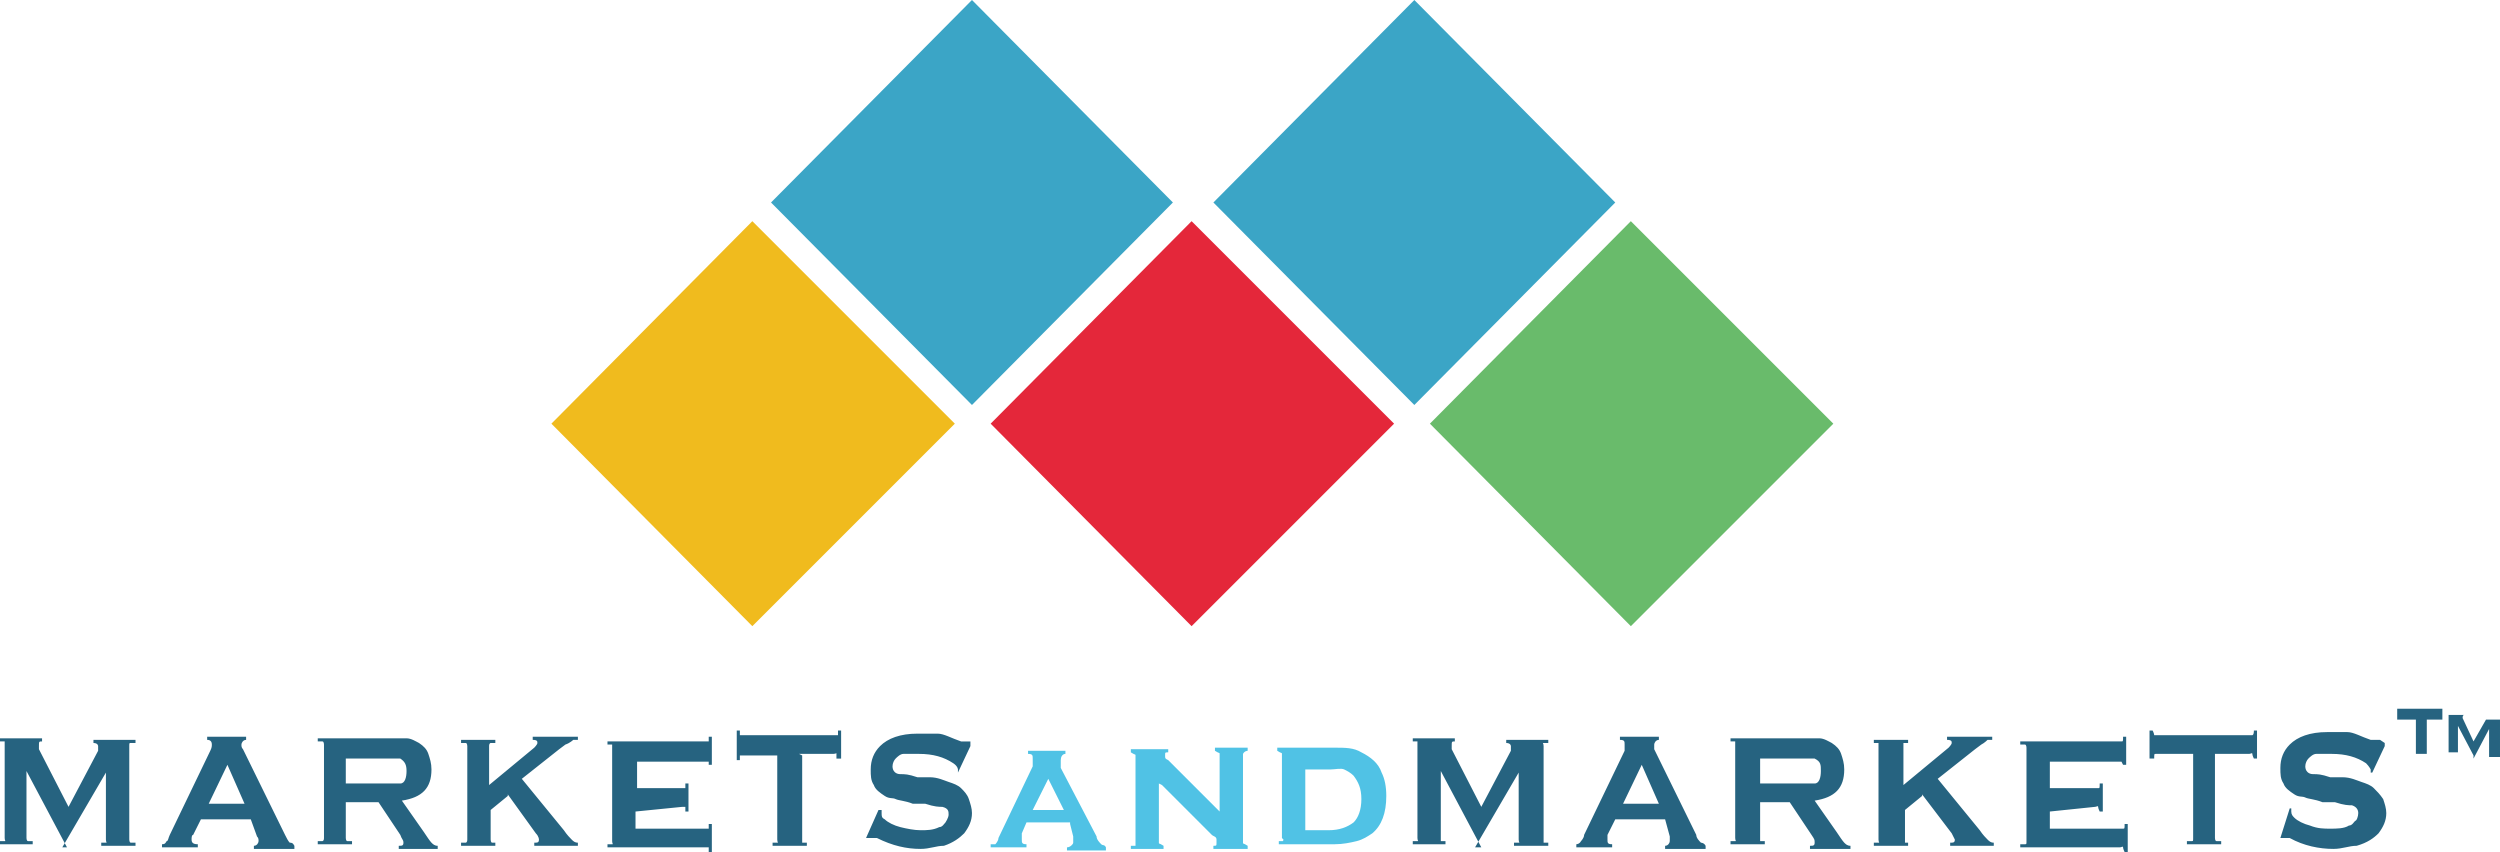
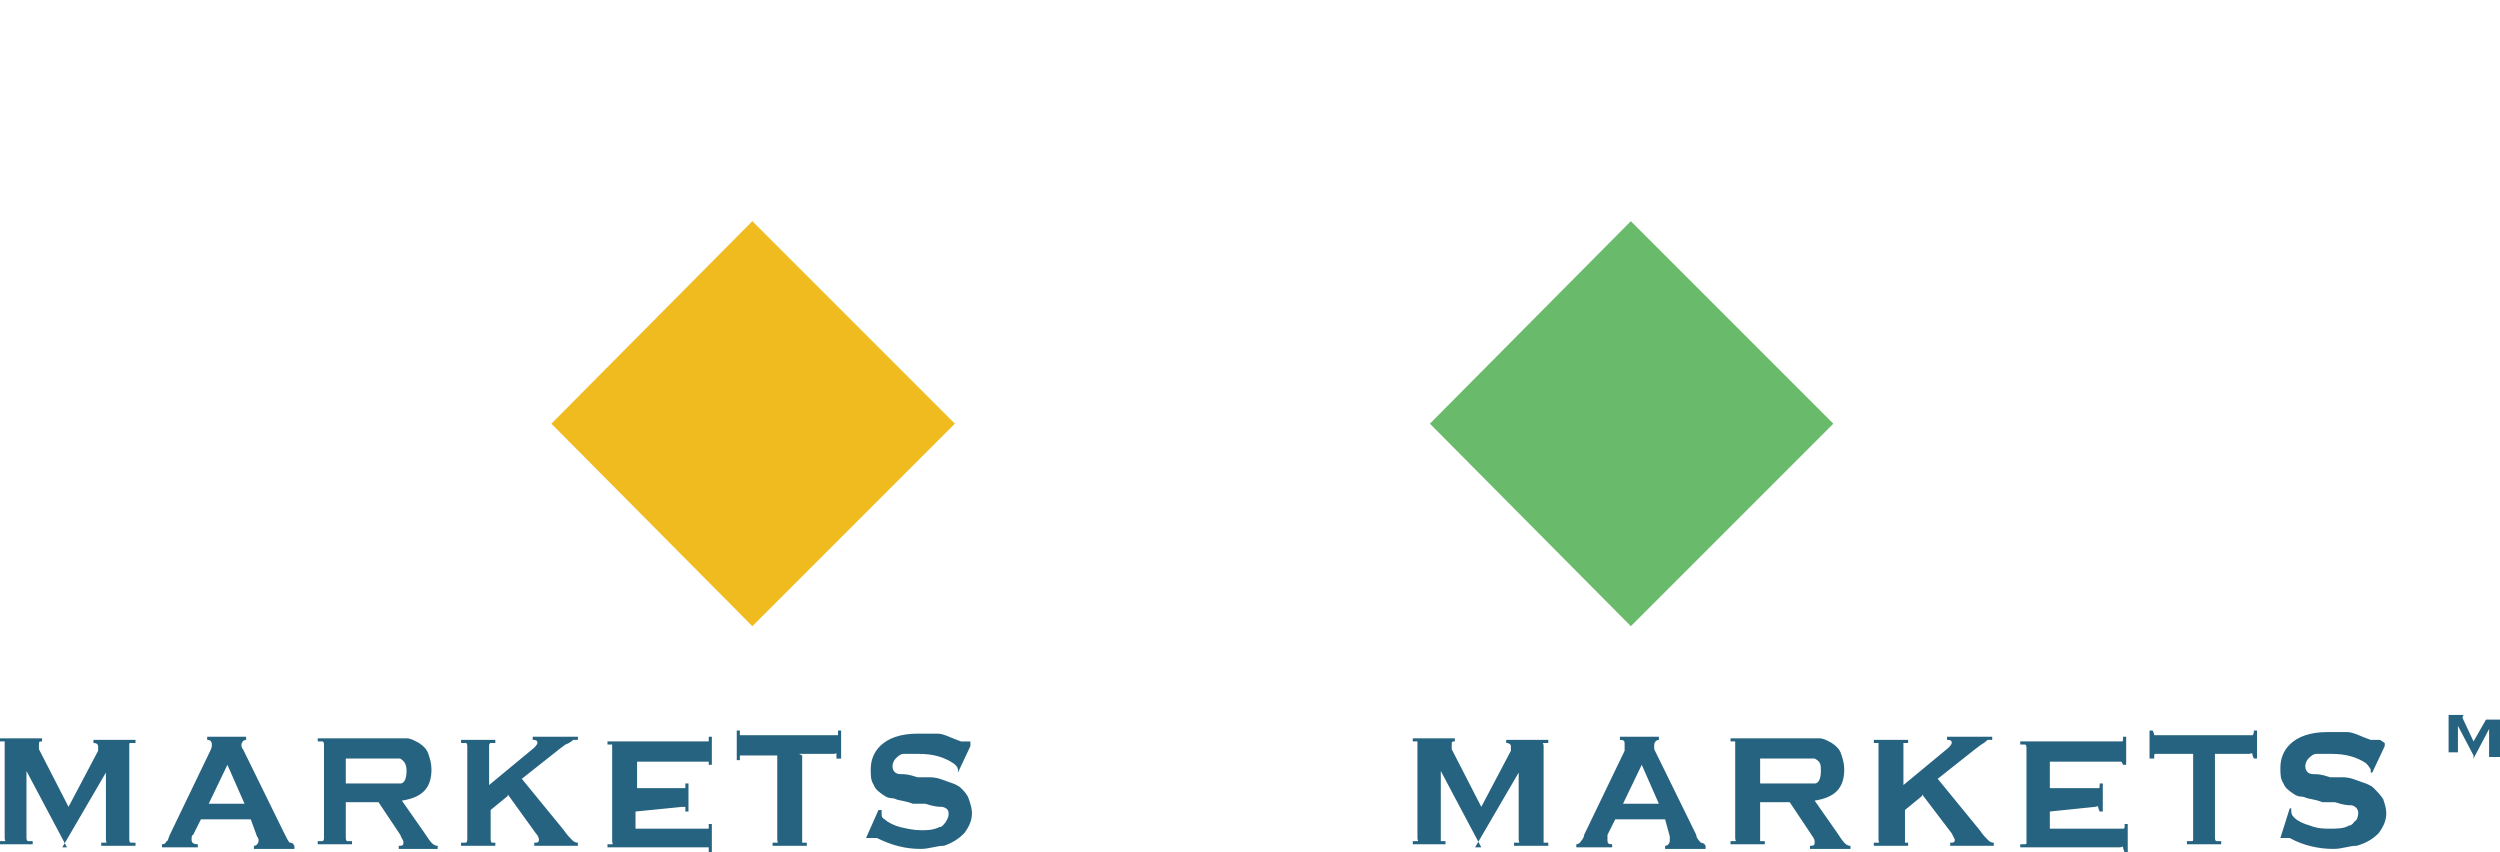
<svg xmlns="http://www.w3.org/2000/svg" id="Layer_1" version="1.1" viewBox="0 0 160.5 54.7">
  <defs>
    <style>
      .st0 {
        fill: #69bb6b;
      }

      .st0, .st1, .st2, .st3 {
        fill-rule: evenodd;
      }

      .st1 {
        fill: #3ba5c6;
      }

      .st2 {
        fill: #f0bb1e;
      }

      .st4 {
        fill: #50c2e5;
      }

      .st5 {
        fill: #266380;
      }

      .st3 {
        fill: #e4273a;
      }
    </style>
  </defs>
-   <polygon class="st1" points="90.8 0 103.7 13 90.8 26 77.9 13 90.8 0" />
-   <polygon class="st1" points="62.4 0 75.3 13 62.4 26 49.5 13 62.4 0" />
  <polygon class="st2" points="48.3 14.2 61.3 27.2 48.3 40.2 35.4 27.2 48.3 14.2" />
-   <polygon class="st3" points="76.5 14.2 89.5 27.2 76.5 40.2 63.6 27.2 76.5 14.2" />
  <polygon class="st0" points="104.7 14.2 117.7 27.2 104.7 40.2 91.8 27.2 104.7 14.2" />
  <path class="st5" d="M4.3,54.4l-2.6-4.9v4.3c0,0,0,.2.1.2,0,0,.1,0,.3,0v.2H0v-.2c.1,0,.2,0,.3,0s0,0,0-.2v-6c0,0,0-.2,0-.2,0,0,0,0-.3,0v-.2h2.7v.2c-.2,0-.2,0-.2.3s0,.2,0,.2l1.9,3.7,1.9-3.6c0-.2,0-.3,0-.3,0,0,0-.2-.3-.2v-.2h2.7v.2c-.1,0-.2,0-.3,0s-.1,0-.1.2v6c0,0,0,.2.1.2q.1,0,.3,0v.2h-2.2v-.2c0,0,.2,0,.3,0s0,0,0-.2v-4.3l-2.8,4.8h0ZM16.1,52.6h-3.2l-.5,1c-.1,0-.1.2-.1.3,0,.2.1.3.4.3v.2h-2.3v-.2c.1,0,.2,0,.3-.2.1,0,.1-.2.2-.4l2.6-5.4c.1-.2.1-.3.1-.4,0-.2-.1-.3-.3-.3v-.2h2.5v.2c-.2,0-.3.2-.3.3s0,.2.1.3l2.7,5.5c.1.2.2.4.3.5.1,0,.2,0,.3.2v.2h-2.6v-.2c.2,0,.3-.2.3-.3s0-.2-.1-.3l-.4-1.1h0ZM15.7,51.6l-1.1-2.5-1.2,2.5h2.3ZM22.2,51.5v2.3c0,0,0,.2.1.2s.1,0,.3,0v.2h-2.2v-.2c.1,0,.2,0,.3,0,0,0,.1,0,.1-.2v-6c0,0,0-.2-.1-.2,0,0-.1,0-.3,0v-.2h4.4c.5,0,1,0,1.3,0s.6.2.8.3c.3.2.5.4.6.7s.2.6.2,1c0,1.2-.6,1.8-1.9,2l1.4,2c.2.3.4.6.5.7s.2.2.4.2v.2h-2.5v-.2c.2,0,.3,0,.3-.2s-.1-.2-.2-.5l-1.4-2.1h-2.1ZM22.2,50.3h3.1c.1,0,.3,0,.4,0,.3,0,.4-.4.4-.8s-.1-.6-.4-.8c-.1,0-.3,0-.4,0h-3.1v1.8h0ZM32.6,51.1l-1.1.9v1.9c0,0,0,.2.1.2,0,0,.1,0,.2,0v.2h-2.2v-.2c.1,0,.2,0,.3,0,0,0,.1,0,.1-.2v-6c0,0,0-.2-.1-.2,0,0-.1,0-.3,0v-.2h2.2v.2c-.1,0-.2,0-.3,0,0,0-.1,0-.1.2v2.5l2.9-2.4c0,0,.2-.2.2-.3s0-.2-.3-.2v-.2h2.9v.2c0,0-.2,0-.3,0,0,0-.2.2-.5.3l-.4.3-2.4,1.9,2.7,3.3c.2.3.4.5.5.6s.2.2.4.2v.2h-2.8v-.2c.2,0,.3,0,.3-.2,0,0,0-.2-.2-.4l-1.8-2.5h0ZM40.8,51.3v1.9h4.5c0,0,.2,0,.2,0,0,0,0,0,0-.3h.2v1.8h-.2c0,0,0-.2,0-.3,0,0,0,0-.2,0h-6.3v-.2c0,0,.2,0,.3,0s0,0,0-.2v-6c0,0,0-.2,0-.2,0,0,0,0-.3,0v-.2h6.3c0,0,.2,0,.2,0s0,0,0-.3h.2v1.8h-.2c0,0,0-.2,0-.2,0,0,0,0-.2,0h-4.4v1.7h2.9c0,0,.2,0,.2,0,0,0,0,0,0-.3h.2v1.8h-.2c0,0,0-.2,0-.3,0,0,0,0-.2,0l-3,.3h0ZM51.5,48.5v5.4c0,0,0,.2,0,.2,0,0,0,0,.3,0v.2h-2.2v-.2c0,0,.2,0,.3,0s0,0,0-.2v-5.4h-2.2c0,0-.2,0-.2,0s0,0,0,.3h-.2v-1.9h.2c0,0,0,.2,0,.3,0,0,0,0,.2,0h5.9c0,0,.2,0,.2,0,0,0,0,0,0-.3h.2v1.8h-.3c0,0,0-.2,0-.3s0,0-.2,0h-2.2ZM62.3,47.9l-.8,1.7h0v-.2c0,0,0-.2-.3-.4-.6-.4-1.3-.6-2.2-.6s-.7,0-1,0c-.2,0-.4.2-.5.3s-.2.3-.2.5c0,.3.2.5.5.5s.5,0,1.1.2h.8c.5,0,.9.2,1.2.3s.6.2.8.4.4.4.5.7.2.6.2.9c0,.5-.2.9-.5,1.3-.3.3-.7.6-1.3.8-.5,0-.9.2-1.5.2-.9,0-1.8-.2-2.8-.7-.2,0-.3,0-.3,0,0,0,0,0-.2,0h-.2c0,0,.8-1.8.8-1.8h.2v.2c0,.2,0,.3.2.4.2.2.6.4,1,.5s.9.2,1.3.2.8,0,1.2-.2c.2,0,.3-.2.4-.3,0,0,.2-.3.2-.5s0-.4-.4-.5c-.2,0-.5,0-1.1-.2h-.8c-.5-.2-.9-.2-1.1-.3s-.4,0-.7-.2c-.3-.2-.6-.4-.7-.7-.2-.3-.2-.6-.2-1,0-.6.2-1.1.6-1.5.5-.5,1.3-.8,2.4-.8s.9,0,1.3,0,.9.3,1.5.5c.2,0,.3,0,.4,0s.2,0,.2,0h0ZM95.1,54.4l-2.6-4.9v4.3c0,0,0,.2,0,.2q0,0,.3,0v.2h-2.1v-.2c0,0,.2,0,.3,0s0,0,0-.2v-6c0,0,0-.2,0-.2s0,0-.3,0v-.2h2.7v.2c-.2,0-.2,0-.2.3s0,.2,0,.2l1.9,3.7,1.9-3.6c0-.2,0-.3,0-.3,0,0,0-.2-.3-.2v-.2h2.7v.2c0,0-.2,0-.3,0s0,0,0,.2v6c0,0,0,.2,0,.2q0,0,.3,0v.2h-2.2v-.2c0,0,.2,0,.3,0s0,0,0-.2v-4.3l-2.8,4.8h0ZM106.9,52.6h-3.2l-.5,1c0,0,0,.2,0,.3,0,.2,0,.3.3.3v.2h-2.3v-.2c0,0,.2,0,.3-.2,0,0,.2-.2.2-.4l2.6-5.4c0-.2,0-.3,0-.4,0-.2,0-.3-.3-.3v-.2h2.5v.2c-.2,0-.3.2-.3.3s0,.2,0,.3l2.7,5.5c0,.2.2.4.3.5,0,0,.2,0,.3.2v.2h-2.6v-.2c.2,0,.3-.2.3-.3s0-.2,0-.3l-.3-1.1h0ZM106.5,51.6l-1.1-2.5-1.2,2.5h2.3ZM113,51.5v2.3c0,0,0,.2,0,.2s0,0,.3,0v.2h-2.2v-.2c0,0,.2,0,.3,0s0,0,0-.2v-6c0,0,0-.2,0-.2s0,0-.3,0v-.2h4.4c.5,0,1,0,1.3,0s.6.2.8.3c.3.2.5.4.6.7s.2.6.2,1c0,1.2-.6,1.8-1.9,2l1.4,2c.2.3.4.6.5.7s.2.2.4.2v.2h-2.6v-.2c.2,0,.3,0,.3-.2s0-.2-.2-.5l-1.4-2.1h-2ZM113,50.3h3.1c.2,0,.3,0,.4,0,.3,0,.4-.4.4-.8s0-.6-.4-.8c0,0-.3,0-.4,0h-3.1v1.8h0ZM123.4,51.1l-1.1.9v1.9c0,0,0,.2,0,.2s0,0,.2,0v.2h-2.2v-.2c0,0,.2,0,.3,0s0,0,0-.2v-6c0,0,0-.2,0-.2s0,0-.3,0v-.2h2.2v.2c0,0-.2,0-.3,0q0,0,0,.2v2.5l2.9-2.4c0,0,.2-.2.2-.3s0-.2-.3-.2v-.2h2.9v.2c0,0-.2,0-.3,0,0,0-.2.2-.4.3l-.4.3-2.4,1.9,2.7,3.3c.2.3.4.5.5.6s.2.2.4.2v.2h-2.8v-.2c.2,0,.3,0,.3-.2l-.2-.4-1.9-2.5h0ZM131.6,51.3v1.9h4.5c.1,0,.2,0,.2,0,.1,0,.1,0,.1-.3h.2v1.8h-.2c0,0-.1-.2-.1-.3s-.1,0-.2,0h-6.4v-.2c.1,0,.2,0,.3,0s.1,0,.1-.2v-6c0,0,0-.2-.1-.2s-.1,0-.3,0v-.2h6.3c.1,0,.2,0,.2,0,.1,0,.1,0,.1-.3h.2v1.8h-.2c0,0-.1-.2-.1-.2-.1,0-.1,0-.2,0h-4.4v1.7h2.9c.1,0,.2,0,.2,0,.1,0,.1,0,.1-.3h.2v1.8h-.2c0,0-.1-.2-.1-.3s-.1,0-.2,0l-2.9.3h0ZM142.2,48.4v5.4c0,0,0,.2.1.2q.1,0,.3,0v.2h-2.2v-.2c.1,0,.2,0,.3,0s.1,0,.1-.2v-5.4h-2.2c-.1,0-.2,0-.2,0-.1,0-.1,0-.1.3h-.3v-1.8h.2c0,0,.1.2.1.3.1,0,.1,0,.2,0h5.9c.1,0,.2,0,.2,0s.1,0,.1-.3h.2v1.8h-.2c0,0-.1-.2-.1-.3s-.1,0-.2,0h-2.2ZM153.1,47.9l-.8,1.7h-.1v-.2c0,0-.1-.2-.3-.4-.6-.4-1.3-.6-2.2-.6s-.7,0-1,0c-.2,0-.4.2-.5.3s-.2.3-.2.5c0,.3.2.5.5.5s.5,0,1.1.2h.8c.5,0,.9.2,1.2.3s.6.2.8.4.4.4.6.7c.1.3.2.6.2.9,0,.5-.2.9-.5,1.3-.3.3-.7.6-1.4.8-.5,0-.9.2-1.5.2-.9,0-1.9-.2-2.8-.7-.2,0-.3,0-.3,0,0,0-.1,0-.2,0h-.1c0,0,.6-1.9.6-1.9h.1v.2c0,.2.1.3.2.4.2.2.6.4,1,.5.5.2.9.2,1.3.2s.9,0,1.2-.2c.2,0,.3-.2.4-.3.1,0,.2-.3.2-.5s-.1-.4-.4-.5c-.2,0-.5,0-1.1-.2h-.8c-.5-.2-.9-.2-1.1-.3s-.4,0-.7-.2c-.3-.2-.6-.4-.7-.7-.2-.3-.2-.6-.2-1,0-.6.2-1.1.6-1.5.5-.5,1.3-.8,2.4-.8s.9,0,1.3,0,.9.3,1.5.5c.2,0,.3,0,.4,0s.2,0,.2,0l.3.2h0Z" />
-   <path class="st4" d="M68.7,52.8h-2.8l-.3.7c0,.2,0,.3,0,.4,0,.2,0,.3.3.3v.2h-2.3v-.2c0,0,.2,0,.3,0,0,0,.2-.2.2-.4l2.2-4.6c0-.2,0-.3,0-.5s0-.3-.3-.3v-.2h2.4v.2c-.2,0-.3.2-.3.4s0,.3,0,.5l2.3,4.4c0,.2.2.4.3.5s.2,0,.3.2v.2h-2.5v-.2c.2,0,.4-.2.4-.3s0-.3,0-.4l-.2-.8h0ZM68.3,52l-1-2-1,2h2ZM74.4,50.3v3.5c0,0,0,.2,0,.3s0,0,.3.2v.2h-2.1v-.2c0,0,.2,0,.3,0,0-.2,0-.3,0-.4v-5.1c0,0,0-.2,0-.3s0,0-.3-.2v-.2h2.4v.2c-.2,0-.2,0-.2.2s0,.2.2.3l3.3,3.3v-3.4c0,0,0-.2,0-.3s0,0-.3-.2v-.2h2.1v.2c0,0-.2,0-.3.2,0,0,0,.2,0,.3v5.1c0,0,0,.2,0,.3s0,0,.3.2v.2h-2.2v-.2c.2,0,.2,0,.2-.2,0,0,0,0,0-.2s-.2-.2-.3-.3l-3.2-3.2h0ZM82.3,53.8v-5.1c0,0,0-.2,0-.3s0,0-.3-.2v-.2h3.6c.8,0,1.3,0,1.8.3.6.3,1.1.7,1.3,1.3.2.4.3.9.3,1.5,0,1.1-.3,1.9-.9,2.4-.3.2-.6.4-1,.5s-.9.2-1.4.2h-3.6v-.2c0,0,.2,0,.3,0-.1,0,0,0,0-.1h0ZM83.7,53.3h1.6c.7,0,1.2-.2,1.6-.5.3-.3.5-.8.5-1.5s-.2-1.1-.5-1.5c-.2-.2-.4-.3-.6-.4s-.6,0-.9,0h-1.6v4h0Z" />
  <g>
-     <path class="st5" d="M155.8,46.3v2.1h0c0,0,.1,0,.1,0h0c0,0-.9,0-.9,0h0c0,0,.1,0,.1,0h0v-2.2h-1.1c0,0-.1,0-.1,0v-.7h.1s0,0,.1,0h2.6c0,0,.1,0,.1,0v.7h-.1s0,0-.1,0h-.8Z" />
    <path class="st5" d="M158.8,48.5l-1-1.9v1.7h0c0,0,.1,0,.1,0h0c0,0-.8,0-.8,0h0c0,0,.1,0,.1,0h0v-2.4h0c0,0-.1,0-.1,0h0c0,0,1.1,0,1.1,0h0q-.1,0-.1.2h0c0,0,.7,1.5.7,1.5l.8-1.4c0,0,.1,0,.1,0,0,0,0,0-.1,0h0c0,0,1,0,1,0h0c0,0-.1,0-.1,0h0v2.4h0c0,0,.1,0,.1,0h0c0,0-.9,0-.9,0h0c0,0,.1,0,.1,0h0v-1.8l-1,1.9h0Z" />
  </g>
</svg>